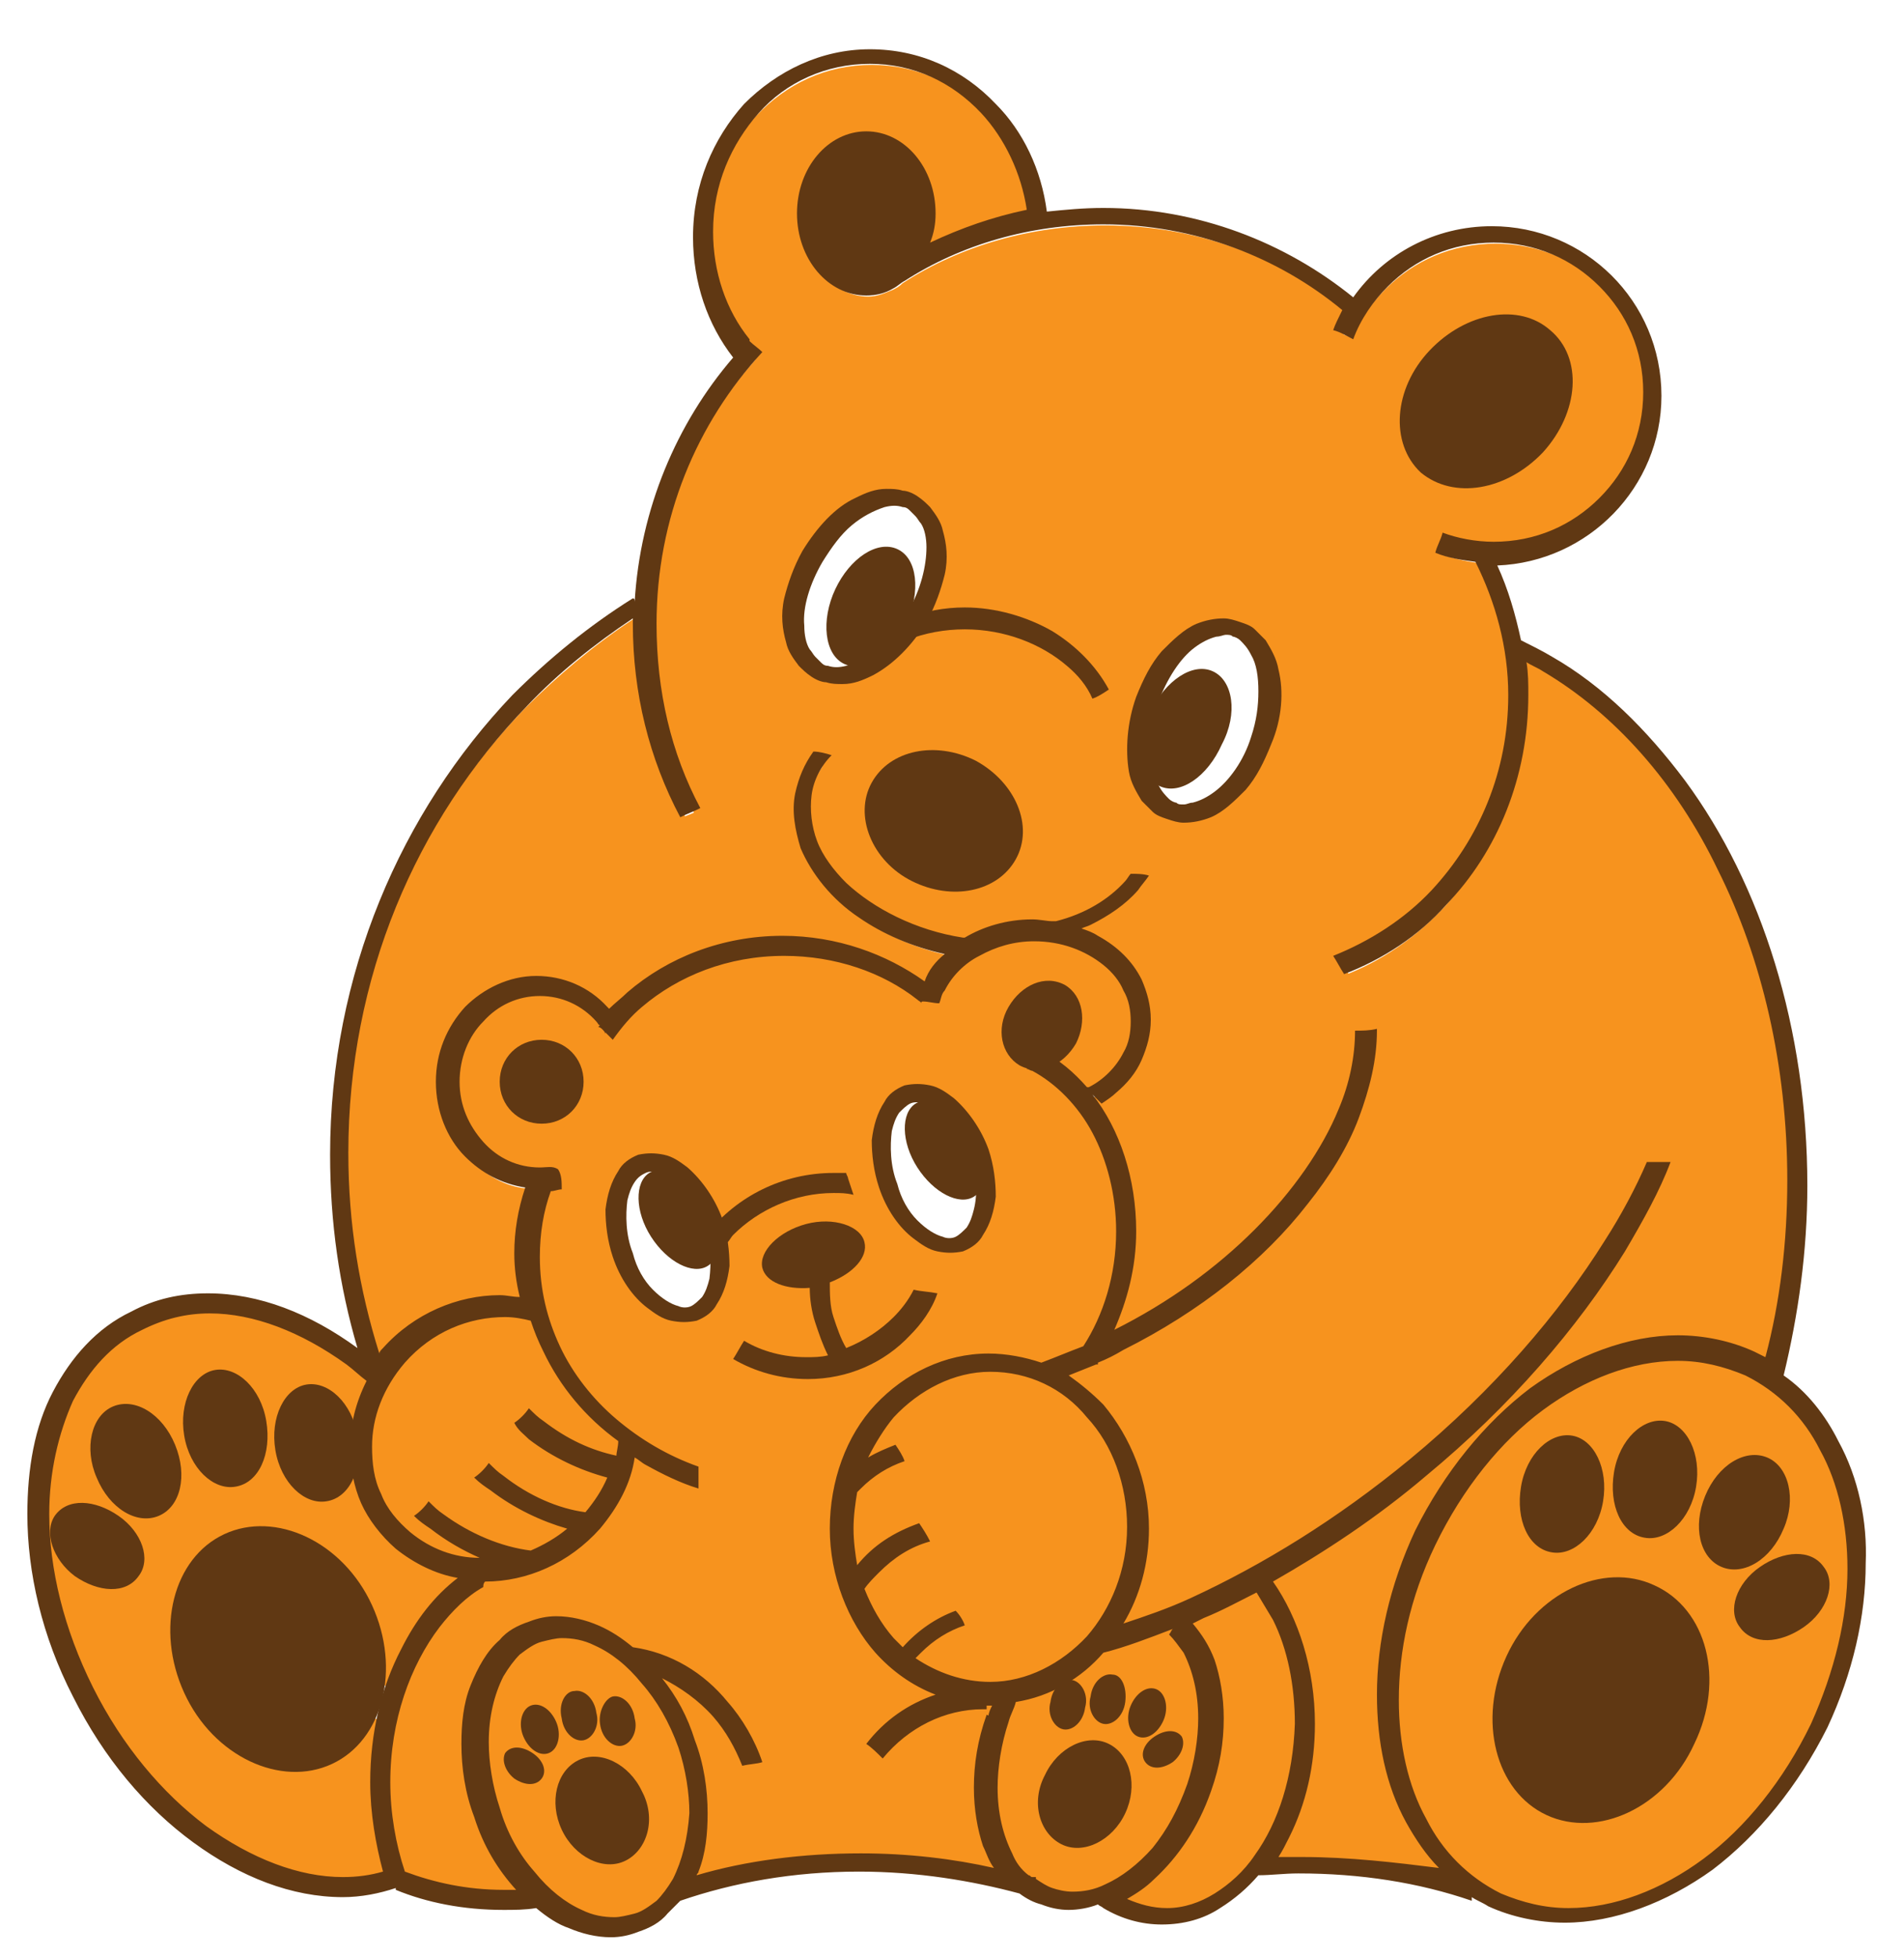
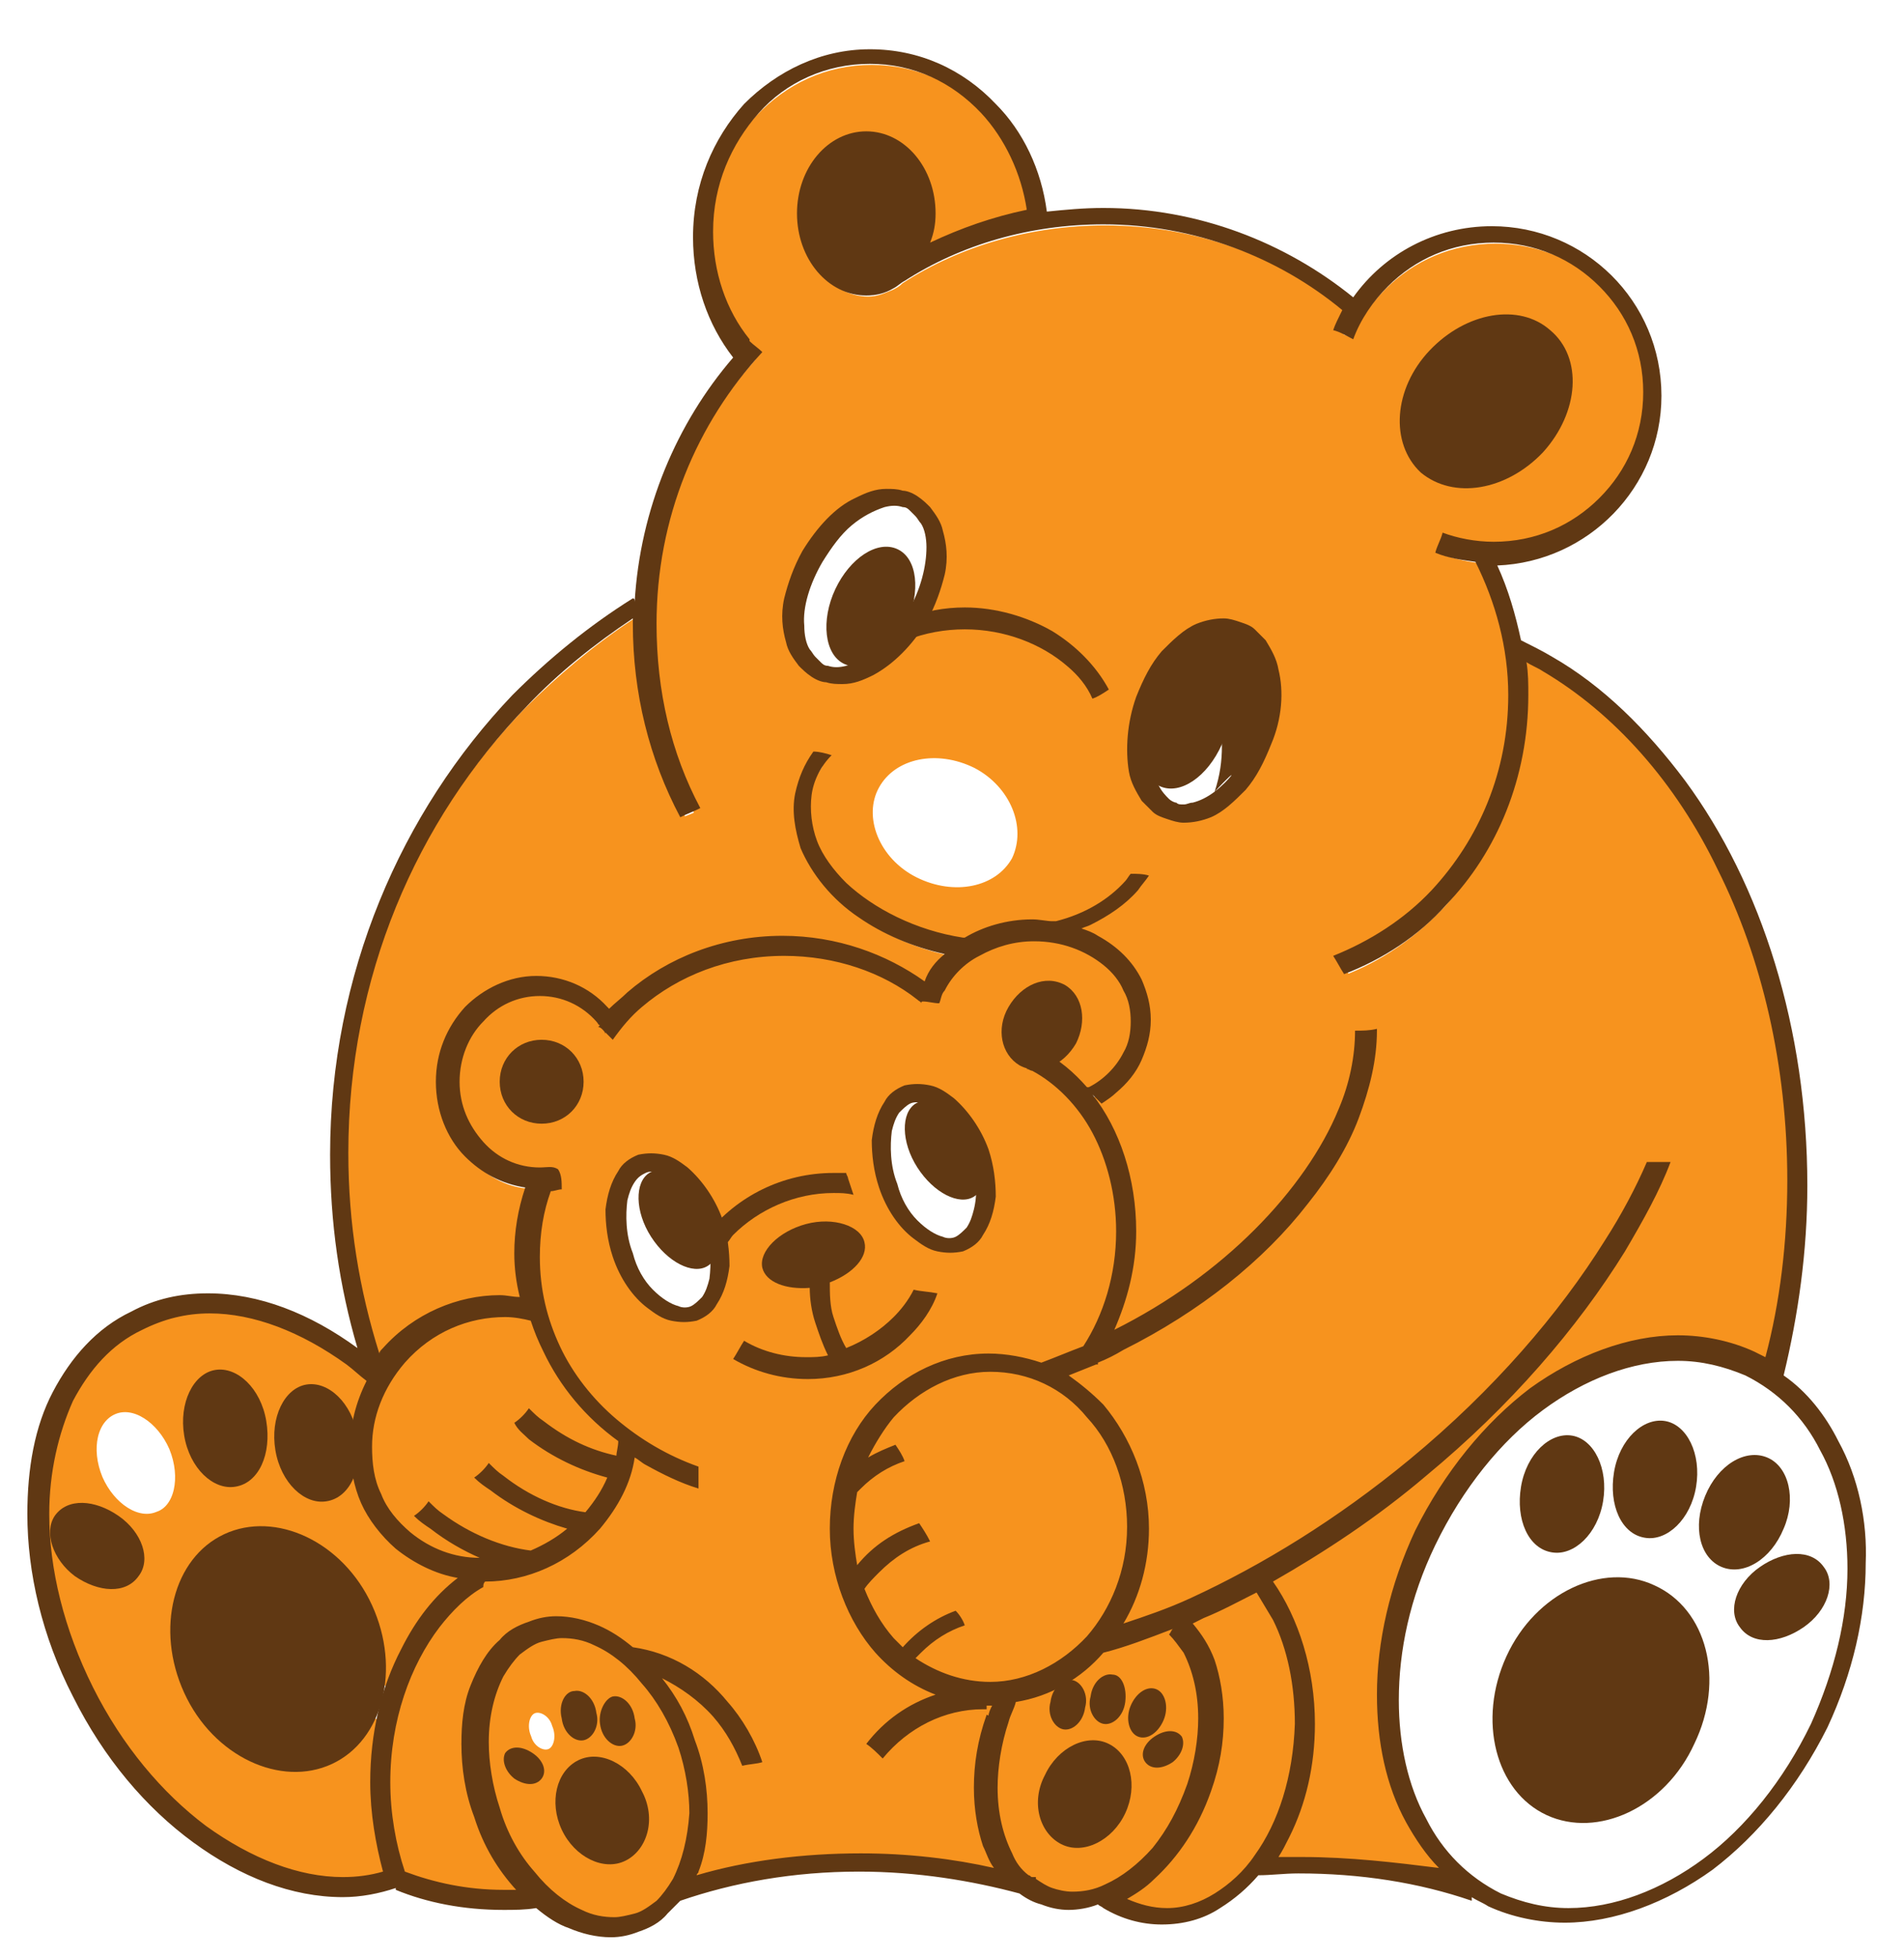
<svg xmlns="http://www.w3.org/2000/svg" version="1.1" id="レイヤー_1" x="0px" y="0px" viewBox="0 0 104.4 107.3" style="enable-background:new 0 0 104.4 107.3;" xml:space="preserve">
  <style type="text/css">
	.st0{fill:#F7931E;stroke:#F7931E;stroke-width:0.685;}
	.st1{fill:#603813;}
</style>
  <g>
    <g>
      <path class="st0" d="M59.7,89.9c1.4-1.5,2.2-3.7,2.2-6s-0.9-4.5-2.2-6c-1.4-1.5-3.3-2.5-5.3-2.5c-2.1,0-4,0.9-5.3,2.5    c-0.6,0.6-1.1,1.4-1.4,2.2c0.5-0.3,0.9-0.6,1.5-0.7c0.2,0.3,0.4,0.6,0.5,0.9c-0.9,0.3-1.7,0.8-2.4,1.5c-0.1,0.1-0.1,0.1-0.2,0.2    c-0.1,0.6-0.2,1.3-0.2,2s0.1,1.3,0.2,2c0.9-1,2-1.8,3.3-2.3c0.3,0.3,0.5,0.6,0.6,1c-1.1,0.4-2,1-2.8,1.7c-0.3,0.3-0.5,0.6-0.8,0.9    c0.4,1,0.9,1.9,1.6,2.7c0.2,0.2,0.3,0.3,0.5,0.5c0.8-0.9,1.8-1.6,2.9-2c0.2,0.3,0.4,0.6,0.5,0.9c-0.9,0.3-1.7,0.8-2.4,1.5    c-0.1,0.1-0.2,0.2-0.3,0.3c1.2,0.9,2.6,1.3,4.1,1.3C56.5,92.3,58.4,91.4,59.7,89.9z" />
      <path class="st0" d="M69.7,88.9c-0.3-0.6-0.6-1.1-0.9-1.5c-1,0.5-1.9,1-2.9,1.4c-0.2,0.1-0.4,0.2-0.6,0.3c0.5,0.6,0.9,1.3,1.2,2    c0.4,1,0.5,2.1,0.5,3.2c0,1.3-0.2,2.6-0.7,4c-0.7,2-1.8,3.6-3.1,4.8c-0.5,0.4-1,0.8-1.5,1.1c0.7,0.3,1.4,0.5,2.2,0.5    c0.9,0,1.8-0.3,2.6-0.8c0.8-0.5,1.6-1.2,2.2-2.1c1.3-1.8,2.1-4.4,2.1-7.2C70.9,92.5,70.5,90.5,69.7,88.9z" />
      <path class="st0" d="M63.2,101.4c0.8-0.9,1.5-2.1,1.9-3.5c0.4-1.2,0.6-2.5,0.6-3.6c0-1.4-0.3-2.6-0.8-3.6c-0.2-0.4-0.5-0.7-0.8-1    c0.1-0.1,0.1-0.2,0.2-0.3c-1.3,0.5-2.6,0.9-3.8,1.3c0,0,0,0,0,0c-0.5,0.6-1.1,1.1-1.8,1.5c0.5,0.1,0.9,0.8,0.7,1.5    c-0.1,0.8-0.7,1.3-1.2,1.2c-0.5-0.1-0.9-0.8-0.7-1.5c0-0.3,0.1-0.5,0.3-0.7c-0.7,0.3-1.4,0.6-2.1,0.7c-0.2,0.3-0.3,0.7-0.4,1.1    c-0.4,1.2-0.6,2.5-0.6,3.6c0,1.4,0.3,2.6,0.8,3.6c0.3,0.5,0.6,0.9,0.9,1.2c0.1,0,0.1,0.1,0.2,0.1c0.1,0,0.1,0,0.2,0c0,0,0,0,0,0.1    c0.3,0.2,0.6,0.4,0.9,0.5c0.4,0.1,0.8,0.2,1.1,0.2c0.6,0,1.2-0.1,1.8-0.4C61.5,103,62.5,102.3,63.2,101.4z M64.8,95.3    c0.3,0.4,0.1,1-0.5,1.4c-0.6,0.4-1.2,0.4-1.5,0c-0.3-0.4-0.1-1,0.5-1.4C63.8,94.9,64.5,94.9,64.8,95.3z M59.8,93    c0.1-0.8,0.7-1.3,1.2-1.2c0.5,0.1,0.9,0.8,0.7,1.5c-0.1,0.8-0.7,1.3-1.2,1.2C60,94.5,59.7,93.8,59.8,93z M61.7,99.4    c-0.7,1.5-2.3,2.3-3.5,1.7c-1.2-0.6-1.7-2.3-0.9-3.8c0.7-1.5,2.3-2.3,3.5-1.7C62,96.3,62.4,97.9,61.7,99.4z M62.4,95.3    c-0.5-0.2-0.7-1-0.4-1.7c0.3-0.7,0.9-1.1,1.5-0.9c0.5,0.2,0.7,1,0.4,1.7C63.5,95.1,62.9,95.5,62.4,95.3z" />
      <path class="st0" d="M53.5,98.1c0-1.3,0.2-2.7,0.7-4c0.1-0.2,0.1-0.4,0.2-0.6c0,0,0,0-0.1,0c0,0-0.1,0-0.2,0v0.2    c-0.1,0-0.2,0-0.2,0c-2.1,0-4.1,1-5.5,2.7c0,0,0,0,0,0c-0.3-0.3-0.5-0.5-0.9-0.8c0,0,0,0,0,0c1-1.2,2.4-2.2,3.8-2.7    c-1.3-0.5-2.4-1.3-3.3-2.3c-1.6-1.7-2.5-4.2-2.5-6.8c0-2.6,1-5,2.5-6.8c1.6-1.7,3.8-2.8,6.2-2.8c1,0,2,0.2,2.9,0.5    c0.8-0.3,1.5-0.5,2.3-0.9c1.1-1.7,1.8-3.9,1.8-6.3c0-2-0.5-3.9-1.3-5.4c-0.8-1.5-2-2.7-3.3-3.4c-0.1,0-0.2-0.1-0.3-0.1    c-0.2,0-0.4-0.1-0.6-0.2c-1-0.6-1.3-2-0.6-3.2c0.7-1.2,2-1.8,3.1-1.2c1,0.6,1.3,2,0.6,3.2c-0.2,0.4-0.5,0.7-0.8,1    c0.6,0.4,1.1,0.9,1.6,1.5c0,0,0,0,0.1,0c0.9-0.5,1.5-1.2,1.9-1.9c0.3-0.5,0.4-1.1,0.4-1.7c0-0.6-0.1-1.2-0.4-1.7    c-0.3-0.5-0.6-1-1.1-1.4c-0.9-0.8-2.3-1.3-3.8-1.3c-0.4,0-0.9,0-1.3,0.1v0c-0.1,0-0.1,0-0.2,0c-0.6,0.1-1.1,0.3-1.5,0.6    c-0.9,0.5-1.5,1.2-1.9,1.9c-0.1,0.2-0.2,0.4-0.3,0.7c-0.3,0-0.6-0.1-0.9-0.1c0,0,0,0.1-0.1,0.1c-0.1-0.1-0.1-0.1-0.2-0.2    c0,0,0,0,0,0c0,0,0,0,0,0c-1.9-1.5-4.5-2.4-7.3-2.4c-3.1,0-5.8,1.1-7.8,2.8c-0.6,0.6-1.2,1.2-1.6,1.8c-0.1-0.1-0.2-0.3-0.4-0.4    c0,0.1,0,0.1,0,0.2c-0.1-0.1-0.1-0.2-0.2-0.3c-0.1-0.1-0.1-0.1-0.2-0.1c0,0,0,0,0.1-0.1c-0.1-0.1-0.1-0.2-0.2-0.2    c-0.8-0.9-1.9-1.4-3.1-1.4s-2.3,0.5-3.1,1.4c-0.8,0.9-1.3,2-1.3,3.3c0,1.3,0.5,2.5,1.3,3.3c0.8,0.9,1.9,1.4,3.1,1.4    c0.4,0,0.7,0,1.1-0.1c0.1,0.3,0.2,0.7,0.2,1.1c0,0,0,0,0,0c-0.2,0-0.4,0.1-0.6,0.1c-0.4,1.1-0.6,2.4-0.6,3.6    c0,1.7,0.4,3.4,1.1,4.9c0.7,1.5,1.8,2.8,3.1,4c1.3,1.1,2.8,2,4.5,2.6v1.2c-1-0.4-2-0.8-2.9-1.3c-0.2-0.1-0.4-0.2-0.6-0.4    c-0.3,1.4-0.9,2.7-1.9,3.9c-1.7,1.9-4,2.9-6.3,2.9c0,0.1,0,0.2-0.1,0.3c-0.9,0.6-1.7,1.3-2.4,2.2c-1.7,2.2-2.7,5.2-2.7,8.5    c0,1.8,0.3,3.4,0.8,4.9c1.6,0.6,3.4,1,5.4,1c0.3,0,0.5,0,0.7,0c-1-1.1-1.8-2.5-2.3-4c-0.5-1.4-0.7-2.7-0.7-4    c0-1.2,0.2-2.3,0.5-3.2c0.4-1,0.9-1.8,1.6-2.5c0.5-0.4,1-0.8,1.6-1c0.5-0.2,1-0.3,1.5-0.3c0.8,0,1.5,0.2,2.3,0.5    c0.6,0.3,1.3,0.7,1.9,1.2c2,0.3,3.8,1.4,5.2,3c0.8,0.9,1.4,2.1,1.9,3.3c-0.4,0-0.8,0.1-1.1,0.2c-0.4-1-0.9-2-1.6-2.7    c-0.8-0.9-1.7-1.7-2.8-2.1c0.7,1,1.3,2.1,1.8,3.4c0.5,1.4,0.7,2.7,0.7,4c0,1.2-0.2,2.3-0.5,3.2c0,0.1-0.1,0.1-0.1,0.2    c2.7-0.8,5.8-1.2,9-1.2c2.6,0,5.1,0.3,7.4,0.8c-0.2-0.4-0.4-0.8-0.6-1.2C53.7,100.4,53.5,99.3,53.5,98.1z M29.8,61.7    c-1.3,0-2.3-1-2.3-2.3s1-2.3,2.3-2.3c1.3,0,2.3,1,2.3,2.3C32.1,60.6,31.1,61.7,29.8,61.7z M47.9,62.6c0-0.8,0.3-1.5,0.7-2.1    c0.3-0.4,0.7-0.7,1.1-0.9c0.5-0.2,1-0.2,1.4,0c0.5,0.1,0.9,0.4,1.3,0.7c0.8,0.6,1.5,1.6,1.9,2.8c0.3,0.9,0.4,1.8,0.4,2.6    c0,0.8-0.3,1.5-0.7,2.1c-0.3,0.4-0.7,0.7-1.1,0.9c-0.5,0.2-1,0.2-1.4,0c-0.5-0.1-0.9-0.4-1.3-0.7c-0.8-0.6-1.5-1.6-1.9-2.8    C48,64.3,47.8,63.4,47.9,62.6z M40.1,69.5c0,0.8-0.3,1.5-0.7,2.1c-0.3,0.4-0.7,0.7-1.1,0.9c-0.5,0.2-1,0.2-1.4,0    c-0.5-0.1-0.9-0.4-1.3-0.7c-0.8-0.6-1.5-1.6-1.9-2.8c-0.3-0.9-0.4-1.8-0.4-2.6c0-0.8,0.3-1.5,0.7-2.1c0.3-0.4,0.7-0.7,1.1-0.9    c0.5-0.2,1-0.2,1.4,0c0.5,0.1,0.9,0.4,1.3,0.7c0.8,0.6,1.5,1.6,1.9,2.8c0,0,0,0,0,0c1.6-1.5,3.7-2.5,6.1-2.5c0.2,0,0.5,0,0.7,0    c0,0.1,0.1,0.2,0.1,0.3c0.1,0.3,0.2,0.6,0.3,0.9c-0.4,0-0.7-0.1-1.1-0.1c-2.1,0-4.1,0.9-5.5,2.3c-0.1,0.1-0.2,0.2-0.3,0.3    C40.1,68.6,40.1,69.1,40.1,69.5z M40.2,74.4c0.2-0.3,0.4-0.6,0.6-1c1,0.6,2.2,0.9,3.4,0.9c0.4,0,0.8,0,1.2-0.1    c-0.3-0.6-0.5-1.2-0.7-1.8c-0.2-0.6-0.2-1.2-0.3-1.9c-1.3,0.1-2.4-0.3-2.6-1.1c-0.2-0.9,0.8-2,2.4-2.4s3,0.1,3.2,1    c0.2,0.8-0.6,1.8-1.9,2.2c0,0.6,0.1,1.3,0.2,1.9c0.2,0.6,0.4,1.2,0.7,1.7c1-0.4,1.8-0.9,2.6-1.7c0.4-0.5,0.8-1,1.1-1.5    c0.4,0,0.8,0.1,1.2,0.1c-0.4,0.8-0.9,1.6-1.5,2.3c-1.4,1.5-3.4,2.4-5.6,2.4C42.8,75.6,41.4,75.2,40.2,74.4z" />
      <path class="st0" d="M20.7,94.3c-0.5,1.1-1.3,2-2.4,2.5c-2.8,1.3-6.5-0.4-8.1-3.9c-1.6-3.5-0.6-7.4,2.2-8.7    c2.8-1.3,6.5,0.4,8.1,3.9c0.7,1.4,0.9,3,0.7,4.3c0.2-0.7,0.5-1.3,0.8-2c0.8-1.6,1.9-2.9,3.1-3.9c-1.2-0.2-2.4-0.7-3.4-1.6    c-0.9-0.7-1.5-1.6-1.9-2.5c-0.2-0.4-0.3-0.8-0.4-1.2c-0.3,0.6-0.8,1-1.4,1.1c-1.3,0.2-2.5-1-2.8-2.8c-0.3-1.8,0.5-3.4,1.7-3.6    c1-0.2,1.9,0.5,2.5,1.7c0.2-0.6,0.4-1.3,0.7-1.9c-0.4-0.3-0.7-0.6-1.1-0.9c-2.4-1.8-5-2.8-7.5-2.8c-1.3,0-2.5,0.3-3.7,0.9    c-1.7,0.8-2.9,2.2-3.8,3.9s-1.3,3.9-1.3,6.2c0,3,0.8,6.3,2.4,9.5c1.6,3.2,3.8,5.8,6.2,7.6s5,2.8,7.5,2.8c0.8,0,1.5-0.1,2.3-0.3    c-0.5-1.5-0.7-3.2-0.7-4.9C20.4,96.6,20.5,95.4,20.7,94.3z M11.9,75.2c1.3-0.2,2.5,1,2.8,2.8c0.3,1.8-0.5,3.4-1.7,3.6    s-2.5-1-2.8-2.8C9.8,77,10.6,75.4,11.9,75.2z M7.7,86.6c-0.7,0.9-2.2,0.9-3.5,0c-1.3-0.9-1.8-2.4-1.1-3.3c0.7-0.9,2.2-0.9,3.5,0    C7.9,84.2,8.4,85.7,7.7,86.6z M8.7,83.2c-1.2,0.5-2.7-0.5-3.4-2.1c-0.7-1.7-0.3-3.4,0.9-3.9c1.2-0.5,2.7,0.5,3.4,2.1    C10.3,81,9.9,82.8,8.7,83.2z" />
      <path class="st0" d="M35.2,92.4c-0.8-0.9-1.7-1.7-2.6-2.1c-0.6-0.3-1.2-0.4-1.8-0.4c-0.4,0-0.8,0.1-1.1,0.2    c-0.5,0.2-0.9,0.4-1.2,0.7c-0.4,0.3-0.7,0.7-0.9,1.2c-0.5,1-0.8,2.2-0.8,3.6c0,1.1,0.2,2.4,0.6,3.6c0.5,1.4,1.1,2.5,1.9,3.5    c0.8,0.9,1.7,1.7,2.6,2.1c0.6,0.3,1.2,0.4,1.8,0.4c0.4,0,0.8-0.1,1.1-0.2c0.5-0.2,0.9-0.4,1.2-0.7c0.4-0.3,0.7-0.7,0.9-1.2    c0.5-1,0.8-2.2,0.8-3.6c0-1.1-0.2-2.4-0.6-3.6C36.6,94.5,36,93.3,35.2,92.4z M33.8,93c0.5-0.1,1.1,0.4,1.2,1.2    c0.1,0.8-0.2,1.5-0.7,1.5c-0.5,0.1-1.1-0.4-1.2-1.2C32.9,93.8,33.2,93.1,33.8,93z M31.6,92.7c0.5-0.1,1.1,0.4,1.2,1.2    c0.1,0.8-0.2,1.5-0.7,1.5c-0.5,0.1-1.1-0.4-1.2-1.2C30.7,93.5,31,92.8,31.6,92.7z M29.8,97.6c-0.3,0.4-1,0.4-1.5,0    c-0.6-0.4-0.8-1-0.5-1.4c0.3-0.4,1-0.4,1.5,0C29.9,96.6,30.1,97.2,29.8,97.6z M30.2,96.2c-0.5,0.2-1.2-0.2-1.4-0.9    c-0.3-0.7-0.1-1.5,0.4-1.7c0.5-0.2,1.2,0.2,1.4,0.9C30.9,95.2,30.7,96,30.2,96.2z M34.4,102c-1.2,0.6-2.8-0.2-3.5-1.7    c-0.7-1.5-0.3-3.2,0.9-3.8c1.2-0.6,2.8,0.2,3.5,1.7C36,99.8,35.6,101.4,34.4,102z" />
      <path class="st0" d="M29,77.4c0.2,0.2,0.5,0.4,0.8,0.7c1.2,1,2.6,1.6,4,1.9c0.1-0.3,0.1-0.6,0.1-0.8c-1.7-1.3-3.2-3-4.1-4.9    c-0.3-0.6-0.5-1.1-0.7-1.7c-0.5-0.1-0.9-0.2-1.4-0.2c-2,0-4,0.9-5.5,2.5c-1.2,1.4-1.8,3-1.8,4.6c0,0.9,0.2,1.8,0.5,2.6    c0.4,0.8,0.9,1.5,1.6,2.1c1.1,0.9,2.4,1.4,3.8,1.4c-0.9-0.4-1.8-0.9-2.7-1.6c-0.3-0.2-0.6-0.5-0.9-0.7c0.3-0.2,0.6-0.5,0.8-0.8    c0.2,0.2,0.5,0.5,0.8,0.7c1.5,1.1,3.1,1.8,4.8,2c0.7-0.3,1.4-0.7,2-1.2c-1.4-0.4-2.9-1.1-4.2-2.1c-0.3-0.2-0.6-0.5-0.9-0.7    c0.3-0.2,0.6-0.5,0.8-0.8c0.2,0.2,0.5,0.5,0.8,0.7c1.4,1.1,3,1.7,4.5,2c0.5-0.6,0.9-1.2,1.2-1.9c-1.5-0.4-2.9-1.1-4.3-2.1    c-0.3-0.2-0.6-0.5-0.9-0.7C28.5,78,28.8,77.7,29,77.4z" />
      <path class="st0" d="M75.6,93.3c0-2.9,0.7-6,2.1-9c1.6-3.3,3.8-6,6.3-7.8c2.5-1.9,5.3-2.9,8.1-2.9c1.4,0,2.9,0.3,4.2,0.9    c0.2,0.1,0.4,0.2,0.6,0.3c0.7-3.1,1.2-6.3,1.2-9.7c0-6.3-1.4-12.2-3.8-17c-2.4-4.8-5.7-8.7-9.6-10.9c-0.3-0.2-0.6-0.3-0.9-0.5    c0.1,0.6,0.1,1.2,0.1,1.8c0,4.5-1.7,8.5-4.5,11.5c-1.6,1.7-3.5,3-5.6,3.8c-0.2-0.3-0.4-0.7-0.6-1c2.1-0.7,3.9-2,5.4-3.6    c2.6-2.7,4.2-6.5,4.2-10.7c0-2.7-0.7-5.2-1.8-7.3c-0.8-0.1-1.5-0.3-2.2-0.5c0.1-0.4,0.2-0.7,0.4-1.1c0.9,0.3,1.8,0.5,2.8,0.5    c2.3,0,4.3-0.9,5.8-2.4c1.5-1.5,2.4-3.5,2.4-5.8s-0.9-4.3-2.4-5.8c-1.5-1.5-3.5-2.4-5.8-2.4s-4.3,0.9-5.8,2.4    c-0.8,0.8-1.5,1.8-1.9,2.9c-0.3-0.2-0.7-0.3-1.1-0.5c0.2-0.4,0.3-0.8,0.5-1.1c-3.5-2.9-8-4.7-13.1-4.7c-4,0-7.8,1.1-10.9,3.1    c-0.2,0.2-0.4,0.3-0.6,0.4c0,0,0,0,0,0l0,0c-0.5,0.2-0.9,0.4-1.5,0.4c-2.1,0-3.8-2-3.8-4.5s1.7-4.5,3.8-4.5c2.1,0,3.8,2,3.8,4.5    c0,0.6-0.1,1.1-0.3,1.6c1.6-0.8,3.4-1.4,5.3-1.8c-0.3-2.1-1.1-3.9-2.5-5.3c-1.6-1.7-3.7-2.7-6.1-2.7c-2.4,0-4.5,1-6.1,2.7    c-1.6,1.7-2.5,4-2.5,6.5c0,2.3,0.8,4.3,2,5.9c0,0,0,0.1,0,0.1c0.2,0.2,0.5,0.4,0.7,0.6c-3.6,3.9-5.8,9.1-5.8,14.9    c0,3.6,0.9,7.1,2.4,10.1c-0.3,0.2-0.7,0.3-1.1,0.5c-1.6-3.2-2.6-6.7-2.6-10.6c0-0.1,0-0.2,0-0.3c-2.1,1.4-4,3-5.8,4.8    c-6.1,6.3-9.8,14.9-9.8,24.5c0,3.8,0.6,7.5,1.7,11c0.1-0.1,0.1-0.2,0.2-0.3c1.7-1.9,4.1-2.9,6.4-2.9c0.4,0,0.7,0,1.1,0.1    c-0.2-0.8-0.3-1.6-0.3-2.4c0-1.3,0.2-2.5,0.6-3.6c-1.3-0.1-2.5-0.8-3.3-1.7c-1-1.1-1.6-2.5-1.6-4.1c0-1.6,0.6-3.1,1.6-4.1    c1-1.1,2.4-1.7,3.9-1.7c1.5,0,2.9,0.7,3.9,1.7c0,0,0.1,0.1,0.1,0.1c0.3-0.3,0.6-0.6,1-0.9c2.2-1.9,5.2-3.1,8.5-3.1    c2.9,0,5.7,0.9,7.8,2.5c0.3-0.6,0.7-1.1,1.1-1.5c-1.8-0.4-3.4-1.1-4.7-2c-1.5-1-2.6-2.3-3.2-3.8c-0.4-1-0.5-2-0.3-3    c0.1-0.8,0.5-1.6,1-2.3c0.3,0.1,0.7,0.1,1,0.2c-0.6,0.7-0.9,1.4-1.1,2.2c-0.1,0.8,0,1.7,0.3,2.5c0.3,0.8,0.9,1.6,1.6,2.3    c1.5,1.4,3.7,2.6,6.4,3c0,0,0.1,0,0.1,0c1.1-0.6,2.3-1,3.7-1c0.4,0,0.7,0,1.1,0.1v0c0.1,0,0.1,0,0.2-0.1c1.6-0.4,3-1.2,3.8-2.2    c0.1-0.1,0.2-0.3,0.3-0.4c0.3,0,0.7,0.1,1,0.1c-0.2,0.3-0.4,0.6-0.6,0.8c-0.7,0.8-1.6,1.4-2.6,1.9c-0.2,0.1-0.3,0.1-0.5,0.2    c0.3,0.1,0.6,0.3,0.9,0.4c1,0.6,1.9,1.4,2.4,2.4c0.3,0.7,0.5,1.4,0.5,2.2c0,0.8-0.2,1.5-0.5,2.2c-0.3,0.7-0.8,1.3-1.4,1.8    c-0.3,0.2-0.5,0.4-0.8,0.6c-0.1-0.2-0.3-0.4-0.5-0.5c1.5,2,2.4,4.6,2.4,7.5c0,2-0.4,3.8-1.2,5.4c3-1.5,5.6-3.4,7.7-5.5    c2.1-2.1,3.7-4.4,4.6-6.6c0.6-1.5,0.9-3,0.9-4.3c0,0,0,0,0,0c0.4,0,0.8-0.1,1.2-0.1c0,0,0,0.1,0,0.1c0,1.6-0.3,3.2-1,4.8    c-0.6,1.6-1.6,3.2-2.8,4.7c-2.4,3.1-5.9,5.9-10.1,8c-0.5,0.2-0.9,0.5-1.4,0.7c0,0,0,0.1-0.1,0.1c0,0,0,0-0.1,0    c-0.5,0.2-1,0.4-1.5,0.6c0.7,0.4,1.3,1,1.9,1.6c1.6,1.7,2.5,4.2,2.5,6.8c0,1.9-0.5,3.7-1.4,5.2c1.2-0.4,2.4-0.8,3.7-1.4    c3.9-1.7,8.1-4.3,12-7.6c4.5-3.8,8.2-7.9,10.7-12c0.9-1.5,1.7-2.9,2.3-4.3c0.4,0,0.8,0,1.3,0c-0.6,1.6-1.5,3.3-2.5,4.9    C86.6,73,82.9,77.2,78.2,81c-2.8,2.3-5.6,4.2-8.4,5.8c1.4,2,2.3,4.8,2.3,7.8c0,2.3-0.5,4.4-1.4,6.2c-0.2,0.4-0.4,0.8-0.6,1.1    c0.4,0,0.9,0,1.3,0c2.6,0,5.1,0.3,7.5,0.9c-0.7-0.7-1.3-1.6-1.8-2.5C76.1,98.2,75.6,95.8,75.6,93.3z M78.5,19.2    c2-2.1,4.9-2.6,6.6-1.1c1.7,1.6,1.5,4.6-0.5,6.7s-4.9,2.6-6.7,1.1C76.4,24.3,76.6,21.3,78.5,19.2z M55.8,47.2    c-1,1.8-3.5,2.3-5.7,1.2c-2.2-1.1-3.2-3.6-2.2-5.4c1-1.8,3.5-2.3,5.7-1.2C55.7,42.9,56.7,45.3,55.8,47.2z M60,38.4    c-0.4-0.6-0.9-1.2-1.4-1.8c-1.4-1.3-3.4-2-5.6-2c-1,0-1.9,0.2-2.7,0.4c-0.7,0.9-1.5,1.6-2.3,2.1c-0.5,0.3-1.1,0.5-1.7,0.5    c-0.3,0-0.6,0-0.9-0.1c-0.3-0.1-0.6-0.2-0.8-0.3c-0.3-0.2-0.5-0.3-0.7-0.6c-0.3-0.4-0.6-0.8-0.7-1.3c-0.2-0.7-0.2-1.6-0.1-2.4    c0.2-0.9,0.5-1.8,1-2.6c0.8-1.3,1.8-2.3,2.9-2.9c0.5-0.3,1.1-0.5,1.7-0.5c0.3,0,0.6,0,0.9,0.1c0.3,0.1,0.6,0.2,0.8,0.3    c0.3,0.2,0.5,0.3,0.7,0.6c0.3,0.4,0.6,0.8,0.7,1.3c0.2,0.7,0.2,1.6,0.1,2.4c-0.1,0.7-0.4,1.4-0.7,2.1c0.6-0.1,1.2-0.2,1.9-0.2    c1.8,0,3.4,0.5,4.8,1.3c1.3,0.8,2.4,1.9,3.1,3.2C60.6,38.1,60.3,38.2,60,38.4z M69.9,40.9c-0.3,0.9-0.8,1.8-1.4,2.5    c-0.6,0.7-1.2,1.2-1.9,1.5c-0.5,0.2-1,0.3-1.5,0.3c-0.3,0-0.6-0.1-0.9-0.2c-0.3-0.1-0.6-0.3-0.8-0.4c-0.2-0.2-0.4-0.4-0.6-0.6    c-0.3-0.5-0.6-1-0.7-1.6c-0.3-1.2-0.2-2.6,0.4-4.1c0.3-0.9,0.8-1.8,1.4-2.5c0.6-0.7,1.2-1.2,1.9-1.5c0.5-0.2,1-0.3,1.5-0.3    c0.3,0,0.6,0.1,0.9,0.2c0.3,0.1,0.6,0.3,0.8,0.4c0.2,0.2,0.4,0.4,0.6,0.6c0.3,0.5,0.6,1,0.7,1.6C70.5,38,70.4,39.4,69.9,40.9z" />
-       <path class="st0" d="M95.7,75.5c-1.2-0.6-2.4-0.8-3.7-0.8c-2.4,0-5,0.9-7.4,2.7c-2.3,1.7-4.5,4.3-5.9,7.4c-1.3,2.8-2,5.8-2,8.5    c0,2.4,0.5,4.6,1.5,6.5c1,1.8,2.3,3.3,4.1,4.1c1.2,0.6,2.4,0.8,3.7,0.8c2.4,0,5-0.9,7.4-2.7c2.3-1.7,4.5-4.3,5.9-7.4    c1.3-2.8,2-5.8,2-8.5c0-2.4-0.5-4.6-1.5-6.5C98.9,77.8,97.5,76.3,95.7,75.5z M88.5,80.8c0.3-1.8,1.6-3,2.8-2.8    c1.3,0.2,2,1.8,1.7,3.6c-0.3,1.8-1.6,3-2.8,2.8C88.9,84.2,88.2,82.5,88.5,80.8z M83.4,81.6c0.3-1.8,1.6-3,2.8-2.8    c1.3,0.2,2,1.8,1.7,3.6c-0.3,1.8-1.6,3-2.8,2.8C83.9,84.9,83.1,83.3,83.4,81.6z M93,95.7c-1.6,3.5-5.3,5.2-8.1,3.9    c-2.8-1.3-3.8-5.2-2.2-8.7c1.6-3.5,5.3-5.2,8.1-3.9C93.6,88.3,94.6,92.2,93,95.7z M94.5,86c-1.2-0.5-1.6-2.2-0.9-3.9    c0.7-1.7,2.2-2.6,3.4-2.1c1.2,0.5,1.6,2.2,0.9,3.9C97.2,85.6,95.7,86.5,94.5,86z M100.1,86c0.7,0.9,0.2,2.4-1.1,3.3s-2.8,1-3.5,0    c-0.7-0.9-0.2-2.4,1.1-3.3C97.8,85.1,99.4,85.1,100.1,86z" />
    </g>
    <g>
      <g>
-         <path class="st1" d="M70.1,36.7c-0.1-0.6-0.4-1.1-0.7-1.6c-0.2-0.2-0.4-0.4-0.6-0.6c-0.2-0.2-0.5-0.3-0.8-0.4     c-0.3-0.1-0.6-0.2-0.9-0.2c-0.5,0-1,0.1-1.5,0.3c-0.7,0.3-1.3,0.9-1.9,1.5c-0.6,0.7-1,1.5-1.4,2.5c-0.5,1.4-0.6,2.9-0.4,4.1     c0.1,0.6,0.4,1.1,0.7,1.6c0.2,0.2,0.4,0.4,0.6,0.6c0.2,0.2,0.5,0.3,0.8,0.4c0.3,0.1,0.6,0.2,0.9,0.2c0.5,0,1-0.1,1.5-0.3     c0.7-0.3,1.3-0.9,1.9-1.5c0.6-0.7,1-1.5,1.4-2.5C70.3,39.4,70.4,37.9,70.1,36.7z M66.6,43.4c-0.4,0.3-0.8,0.5-1.2,0.6     c-0.2,0-0.3,0.1-0.5,0.1c-0.2,0-0.3,0-0.4-0.1c-0.1,0-0.3-0.1-0.4-0.2c-0.2-0.2-0.4-0.4-0.6-0.8c-0.3-0.5-0.4-1.2-0.4-2     c0-0.8,0.1-1.6,0.4-2.5c0.5-1.3,1.2-2.4,2-3c0.4-0.3,0.8-0.5,1.2-0.6c0.2,0,0.4-0.1,0.5-0.1c0.2,0,0.3,0,0.4,0.1     c0.1,0,0.3,0.1,0.4,0.2c0.2,0.2,0.4,0.4,0.6,0.8c0.3,0.5,0.4,1.2,0.4,2c0,0.8-0.1,1.6-0.4,2.5C68.2,41.7,67.4,42.8,66.6,43.4z" />
+         <path class="st1" d="M70.1,36.7c-0.1-0.6-0.4-1.1-0.7-1.6c-0.2-0.2-0.4-0.4-0.6-0.6c-0.2-0.2-0.5-0.3-0.8-0.4     c-0.3-0.1-0.6-0.2-0.9-0.2c-0.5,0-1,0.1-1.5,0.3c-0.7,0.3-1.3,0.9-1.9,1.5c-0.6,0.7-1,1.5-1.4,2.5c-0.5,1.4-0.6,2.9-0.4,4.1     c0.1,0.6,0.4,1.1,0.7,1.6c0.2,0.2,0.4,0.4,0.6,0.6c0.2,0.2,0.5,0.3,0.8,0.4c0.3,0.1,0.6,0.2,0.9,0.2c0.5,0,1-0.1,1.5-0.3     c0.7-0.3,1.3-0.9,1.9-1.5c0.6-0.7,1-1.5,1.4-2.5C70.3,39.4,70.4,37.9,70.1,36.7z M66.6,43.4c-0.4,0.3-0.8,0.5-1.2,0.6     c-0.2,0-0.3,0.1-0.5,0.1c-0.2,0-0.3,0-0.4-0.1c-0.1,0-0.3-0.1-0.4-0.2c-0.2-0.2-0.4-0.4-0.6-0.8c-0.3-0.5-0.4-1.2-0.4-2     c0-0.8,0.1-1.6,0.4-2.5c0.4-0.3,0.8-0.5,1.2-0.6c0.2,0,0.4-0.1,0.5-0.1c0.2,0,0.3,0,0.4,0.1     c0.1,0,0.3,0.1,0.4,0.2c0.2,0.2,0.4,0.4,0.6,0.8c0.3,0.5,0.4,1.2,0.4,2c0,0.8-0.1,1.6-0.4,2.5C68.2,41.7,67.4,42.8,66.6,43.4z" />
        <path class="st1" d="M66.5,36.8c-1.1-0.5-2.6,0.5-3.4,2.2c-0.8,1.7-0.6,3.6,0.5,4.1c1.1,0.5,2.6-0.5,3.4-2.3     C67.9,39.1,67.6,37.3,66.5,36.8z" />
      </g>
      <g>
        <path class="st1" d="M44,30.2c-0.5,0.9-0.8,1.8-1,2.6c-0.2,0.9-0.1,1.7,0.1,2.4c0.1,0.5,0.4,0.9,0.7,1.3c0.2,0.2,0.4,0.4,0.7,0.6     s0.6,0.3,0.8,0.3c0.3,0.1,0.6,0.1,0.9,0.1c0.6,0,1.1-0.2,1.7-0.5c1.1-0.6,2.1-1.6,2.9-2.9c0.5-0.9,0.8-1.8,1-2.6     c0.2-0.9,0.1-1.7-0.1-2.4c-0.1-0.5-0.4-0.9-0.7-1.3c-0.2-0.2-0.4-0.4-0.7-0.6c-0.3-0.2-0.6-0.3-0.8-0.3c-0.3-0.1-0.6-0.1-0.9-0.1     c-0.6,0-1.1,0.2-1.7,0.5C45.8,27.8,44.8,28.9,44,30.2z M45.1,30.8c0.5-0.8,1-1.5,1.6-2c0.6-0.5,1.2-0.8,1.8-1     c0.4-0.1,0.7-0.1,1,0c0.2,0,0.3,0.1,0.4,0.2c0.1,0.1,0.2,0.2,0.3,0.3c0.1,0.1,0.2,0.3,0.3,0.4c0.2,0.3,0.3,0.8,0.3,1.3     c0,1-0.3,2.3-1,3.5c-0.5,0.8-1,1.5-1.6,2c-0.6,0.5-1.2,0.8-1.8,1c-0.4,0.1-0.7,0.1-1,0c-0.2,0-0.3-0.1-0.4-0.2     c-0.1-0.1-0.2-0.2-0.3-0.3c-0.1-0.1-0.2-0.3-0.3-0.4c-0.2-0.3-0.3-0.8-0.3-1.3C44,33.3,44.4,32,45.1,30.8z" />
        <path class="st1" d="M49.2,30.1c-1.1-0.5-2.6,0.5-3.4,2.2c-0.8,1.7-0.6,3.6,0.5,4.1s2.6-0.5,3.4-2.2     C50.5,32.4,50.3,30.6,49.2,30.1z" />
        <path class="st1" d="M49.7,34.1c0,0.3,0,0.7,0,1c1-0.4,2.1-0.6,3.2-0.6c2.2,0,4.2,0.8,5.6,2c0.6,0.5,1.1,1.1,1.4,1.8     c0.3-0.1,0.6-0.3,0.9-0.5c-0.7-1.3-1.8-2.4-3.1-3.2c-1.4-0.8-3.1-1.3-4.8-1.3c-1.1,0-2.2,0.2-3.2,0.6     C49.7,33.9,49.7,34,49.7,34.1z" />
      </g>
-       <path class="st1" d="M55.7,47.1c-1,1.8-3.5,2.3-5.7,1.2c-2.2-1.1-3.2-3.6-2.2-5.4c1-1.8,3.5-2.3,5.7-1.2    C55.7,42.9,56.7,45.3,55.7,47.1z" />
      <path class="st1" d="M55.3,50.8v0.9c0.1,0,0.2,0,0.3,0v-0.9C55.5,50.8,55.4,50.8,55.3,50.8z" />
      <path class="st1" d="M37.7,64c-0.4-0.3-0.8-0.6-1.3-0.7c-0.5-0.1-0.9-0.1-1.4,0c-0.5,0.2-0.9,0.5-1.1,0.9    c-0.4,0.6-0.6,1.3-0.7,2.1c0,0.8,0.1,1.7,0.4,2.6c0.4,1.2,1.1,2.2,1.9,2.8c0.4,0.3,0.8,0.6,1.3,0.7c0.5,0.1,0.9,0.1,1.4,0    c0.5-0.2,0.9-0.5,1.1-0.9c0.4-0.6,0.6-1.3,0.7-2.1c0-0.8-0.1-1.7-0.4-2.6C39.2,65.7,38.5,64.7,37.7,64z M38.9,70.1    c-0.1,0.4-0.2,0.7-0.4,1c-0.2,0.2-0.4,0.4-0.6,0.5c-0.2,0.1-0.5,0.1-0.7,0c-0.4-0.1-0.9-0.4-1.4-0.9c-0.5-0.5-0.9-1.2-1.1-2    c-0.4-1-0.4-2.1-0.3-2.9c0.1-0.4,0.2-0.7,0.4-1s0.4-0.4,0.6-0.5c0.2-0.1,0.5-0.1,0.7,0c0.4,0.1,0.9,0.4,1.4,0.9    c0.5,0.5,0.9,1.2,1.1,2C39,68.2,39,69.3,38.9,70.1z" />
      <path class="st1" d="M38.7,65.9c-0.9-1.4-2.3-2.1-3.1-1.6c-0.8,0.5-0.8,2.1,0.1,3.5s2.3,2.1,3.1,1.6    C39.6,68.9,39.6,67.4,38.7,65.9z" />
      <path class="st1" d="M52.3,60.2c-0.4-0.3-0.8-0.6-1.3-0.7c-0.5-0.1-0.9-0.1-1.4,0c-0.5,0.2-0.9,0.5-1.1,0.9    c-0.4,0.6-0.6,1.3-0.7,2.1c0,0.8,0.1,1.7,0.4,2.6c0.4,1.2,1.1,2.2,1.9,2.8c0.4,0.3,0.8,0.6,1.3,0.7c0.5,0.1,0.9,0.1,1.4,0    c0.5-0.2,0.9-0.5,1.1-0.9c0.4-0.6,0.6-1.3,0.7-2.1c0-0.8-0.1-1.7-0.4-2.6C53.8,61.9,53.1,60.9,52.3,60.2z M53.4,66.3    c-0.1,0.4-0.2,0.7-0.4,1c-0.2,0.2-0.4,0.4-0.6,0.5c-0.2,0.1-0.5,0.1-0.7,0c-0.4-0.1-0.9-0.4-1.4-0.9c-0.5-0.5-0.9-1.2-1.1-2    c-0.4-1-0.4-2.1-0.3-2.9c0.1-0.4,0.2-0.7,0.4-1c0.2-0.2,0.4-0.4,0.6-0.5c0.2-0.1,0.5-0.1,0.7,0c0.4,0.1,0.9,0.4,1.4,0.9    s0.9,1.2,1.1,2C53.6,64.4,53.6,65.5,53.4,66.3z" />
      <path class="st1" d="M53.3,62.1c-0.9-1.4-2.3-2.1-3.1-1.6c-0.8,0.5-0.8,2.1,0.1,3.5c0.9,1.4,2.3,2.1,3.1,1.6    C54.2,65.1,54.2,63.6,53.3,62.1z" />
      <path class="st1" d="M39.6,68c0.1,0,0.2,0.1,0.3,0.1c0.1-0.1,0.2-0.3,0.3-0.4c1.4-1.4,3.4-2.3,5.5-2.3c0.4,0,0.7,0,1.1,0.1    c-0.1-0.3-0.2-0.6-0.3-0.9c0-0.1-0.1-0.2-0.1-0.3c-0.2,0-0.5,0-0.7,0c-2.8,0-5.3,1.3-6.9,3.3C39.1,67.8,39.3,67.9,39.6,68z" />
      <path class="st1" d="M50.1,70.7c-0.3,0.6-0.7,1.1-1.1,1.5c-0.7,0.7-1.6,1.3-2.6,1.7c-0.3-0.5-0.5-1.1-0.7-1.7    c-0.2-0.6-0.2-1.3-0.2-1.9c1.3-0.5,2.1-1.4,1.9-2.2c-0.2-0.9-1.7-1.4-3.2-1c-1.5,0.4-2.6,1.5-2.4,2.4c0.2,0.8,1.3,1.2,2.6,1.1    c0,0.6,0.1,1.3,0.3,1.9c0.2,0.6,0.4,1.2,0.7,1.8c-0.4,0.1-0.8,0.1-1.2,0.1c-1.2,0-2.4-0.3-3.4-0.9c-0.2,0.3-0.4,0.7-0.6,1    c1.2,0.7,2.6,1.1,4.1,1.1c2.2,0,4.2-0.9,5.6-2.4c0.6-0.6,1.2-1.4,1.5-2.3C50.9,70.8,50.5,70.8,50.1,70.7z" />
      <g>
        <path class="st1" d="M92.9,95.6c-1.6,3.5-5.3,5.2-8.1,3.9c-2.8-1.3-3.8-5.2-2.2-8.7s5.3-5.2,8.1-3.9     C93.6,88.2,94.6,92.1,92.9,95.6z" />
        <path class="st1" d="M87.9,82.3c-0.3,1.8-1.6,3-2.8,2.8c-1.3-0.2-2-1.8-1.7-3.6c0.3-1.8,1.6-3,2.8-2.8     C87.4,78.9,88.2,80.5,87.9,82.3z" />
        <path class="st1" d="M93,81.5c-0.3,1.8-1.6,3-2.8,2.8c-1.3-0.2-2-1.8-1.7-3.6c0.3-1.8,1.6-3,2.8-2.8C92.5,78.1,93.3,79.7,93,81.5     z" />
        <path class="st1" d="M97.8,83.8c-0.7,1.7-2.2,2.6-3.4,2.1s-1.6-2.2-0.9-3.9c0.7-1.7,2.2-2.6,3.4-2.1     C98.1,80.4,98.5,82.2,97.8,83.8z" />
        <path class="st1" d="M98.9,89.2c-1.3,0.9-2.8,1-3.5,0c-0.7-0.9-0.2-2.4,1.1-3.3s2.8-1,3.5,0C100.7,86.8,100.2,88.3,98.9,89.2z" />
      </g>
      <g>
        <path class="st1" d="M10.1,92.8c1.6,3.5,5.3,5.2,8.1,3.9c2.8-1.3,3.8-5.2,2.2-8.7c-1.6-3.5-5.3-5.2-8.1-3.9     C9.5,85.4,8.5,89.3,10.1,92.8z" />
        <path class="st1" d="M15.1,79.5c0.3,1.8,1.6,3,2.8,2.8c1.3-0.2,2-1.8,1.7-3.6c-0.3-1.8-1.6-3-2.8-2.8     C15.6,76.1,14.8,77.7,15.1,79.5z" />
        <path class="st1" d="M10.1,78.7c0.3,1.8,1.6,3,2.8,2.8c1.3-0.2,2-1.8,1.7-3.6c-0.3-1.8-1.6-3-2.8-2.8     C10.6,75.3,9.8,76.9,10.1,78.7z" />
-         <path class="st1" d="M5.3,81c0.7,1.7,2.2,2.6,3.4,2.1s1.6-2.2,0.9-3.9c-0.7-1.7-2.2-2.6-3.4-2.1C5,77.6,4.6,79.4,5.3,81z" />
        <path class="st1" d="M4.1,86.4c1.3,0.9,2.8,1,3.5,0c0.7-0.9,0.2-2.4-1.1-3.3c-1.3-0.9-2.8-1-3.5,0C2.4,84,2.9,85.5,4.1,86.4z" />
      </g>
      <g>
        <path class="st1" d="M61.7,99.4c-0.7,1.5-2.3,2.3-3.5,1.7c-1.2-0.6-1.7-2.3-0.9-3.8c0.7-1.5,2.3-2.3,3.5-1.7     C62,96.2,62.4,97.9,61.7,99.4z" />
        <path class="st1" d="M59.5,93.6c-0.1,0.8-0.7,1.3-1.2,1.2c-0.5-0.1-0.9-0.8-0.7-1.5c0.1-0.8,0.7-1.3,1.2-1.2     C59.3,92.2,59.7,92.9,59.5,93.6z" />
        <path class="st1" d="M61.7,93.3c-0.1,0.8-0.7,1.3-1.2,1.2c-0.5-0.1-0.9-0.8-0.7-1.5c0.1-0.8,0.7-1.3,1.2-1.2     C61.5,91.8,61.8,92.5,61.7,93.3z" />
        <path class="st1" d="M63.8,94.3c-0.3,0.7-0.9,1.1-1.4,0.9c-0.5-0.2-0.7-1-0.4-1.7c0.3-0.7,0.9-1.1,1.4-0.9     C63.9,92.8,64.1,93.6,63.8,94.3z" />
        <path class="st1" d="M64.3,96.6c-0.6,0.4-1.2,0.4-1.5,0c-0.3-0.4-0.1-1,0.5-1.4c0.6-0.4,1.2-0.4,1.5,0     C65,95.6,64.8,96.2,64.3,96.6z" />
      </g>
      <g>
        <path class="st1" d="M30.8,100.3c0.7,1.5,2.3,2.3,3.5,1.7c1.2-0.6,1.7-2.3,0.9-3.8c-0.7-1.5-2.3-2.3-3.5-1.7     C30.5,97.1,30.1,98.8,30.8,100.3z" />
        <path class="st1" d="M32.9,94.5c0.1,0.8,0.7,1.3,1.2,1.2c0.5-0.1,0.9-0.8,0.7-1.5c-0.1-0.8-0.7-1.3-1.2-1.2     C33.2,93.1,32.8,93.8,32.9,94.5z" />
        <path class="st1" d="M30.8,94.2c0.1,0.8,0.7,1.3,1.2,1.2c0.5-0.1,0.9-0.8,0.7-1.5c-0.1-0.8-0.7-1.3-1.2-1.2     C31,92.7,30.6,93.4,30.8,94.2z" />
-         <path class="st1" d="M28.7,95.2c0.3,0.7,0.9,1.1,1.4,0.9c0.5-0.2,0.7-1,0.4-1.7c-0.3-0.7-0.9-1.1-1.4-0.9     C28.6,93.7,28.4,94.5,28.7,95.2z" />
        <path class="st1" d="M28.2,97.5c0.6,0.4,1.2,0.4,1.5,0c0.3-0.4,0.1-1-0.5-1.4c-0.6-0.4-1.2-0.4-1.5,0     C27.5,96.5,27.7,97.1,28.2,97.5z" />
      </g>
      <path class="st1" d="M84.6,24.8c-2,2.1-4.9,2.6-6.7,1.1c-1.7-1.6-1.5-4.6,0.5-6.7c2-2.1,4.9-2.6,6.6-1.1    C86.8,19.6,86.6,22.6,84.6,24.8z" />
      <path class="st1" d="M100.8,79c-0.7-1.4-1.7-2.7-3-3.6c0.8-3.3,1.3-6.8,1.3-10.4c0-8.6-2.5-16.5-6.7-22.2    c-2.1-2.8-4.5-5.2-7.3-6.8c-0.5-0.3-1.1-0.6-1.7-0.9c-0.3-1.4-0.7-2.8-1.3-4.1c5-0.2,9-4.3,9-9.3c0-5.2-4.2-9.3-9.3-9.3    c-3.1,0-5.9,1.5-7.6,3.9c-3.7-3-8.5-4.9-13.7-4.9c-1.1,0-2.1,0.1-3.1,0.2c-0.3-2.3-1.3-4.4-2.8-5.9c-1.8-1.9-4.2-3-6.9-3    c-2.7,0-5.1,1.2-6.9,3C39.1,7.6,38,10.1,38,13c0,2.5,0.8,4.8,2.2,6.6c-3.1,3.6-5.1,8.3-5.4,13.4c0-0.1,0-0.2-0.1-0.2    c-2.4,1.5-4.6,3.3-6.6,5.3C22,44.5,18.1,53.4,18.1,63.3c0,3.7,0.5,7.2,1.5,10.6c0,0,0,0,0,0c-2.6-1.9-5.4-3-8.2-3    c-1.5,0-2.9,0.3-4.2,1c-1.9,0.9-3.3,2.5-4.3,4.4c-1,1.9-1.4,4.2-1.4,6.7c0,3.2,0.8,6.7,2.5,10c1.7,3.4,4,6.1,6.6,8    c2.6,1.9,5.4,3,8.2,3c1,0,2-0.2,2.9-0.5c0,0,0,0,0,0.1c1.7,0.7,3.7,1.1,5.9,1.1c0.6,0,1.2,0,1.8-0.1c0.6,0.5,1.2,0.9,1.8,1.1    c0.7,0.3,1.5,0.5,2.3,0.5c0.5,0,1-0.1,1.5-0.3c0.6-0.2,1.2-0.5,1.6-1c0.2-0.2,0.5-0.5,0.7-0.7c2.9-1,6.2-1.6,9.8-1.6    c3.2,0,6.2,0.5,8.8,1.2c0.4,0.3,0.8,0.5,1.2,0.6c0.5,0.2,1,0.3,1.5,0.3c0.5,0,1.1-0.1,1.6-0.3c0.1,0.1,0.2,0.1,0.3,0.2    c1,0.6,2.1,0.9,3.2,0.9c1.2,0,2.3-0.3,3.2-0.9c0.8-0.5,1.5-1.1,2.1-1.8c0.7,0,1.4-0.1,2.2-0.1c3.4,0,6.6,0.5,9.5,1.5    c0-0.1,0-0.1,0-0.2c0.3,0.2,0.6,0.3,0.9,0.5c1.3,0.6,2.8,0.9,4.2,0.9c2.7,0,5.6-1.1,8.1-2.9c2.5-1.9,4.7-4.6,6.3-7.8    c1.4-3,2.1-6.1,2.1-9C102.4,83.4,101.9,81,100.8,79z M18.8,102.9c-2.4,0-5-1-7.5-2.8c-2.4-1.8-4.6-4.4-6.2-7.6    C3.5,89.3,2.7,86,2.7,83c0-2.3,0.5-4.4,1.3-6.2c0.9-1.7,2.1-3.1,3.8-3.9C9,72.3,10.2,72,11.5,72c2.4,0,5,1,7.5,2.8    c0.4,0.3,0.7,0.6,1.1,0.9c-0.6,1.2-0.9,2.4-0.9,3.7c0,1,0.2,2.1,0.6,3c0.4,0.9,1.1,1.8,1.9,2.5c1,0.8,2.2,1.4,3.4,1.6    c-1.3,1-2.3,2.3-3.1,3.9c-1.1,2.1-1.7,4.6-1.7,7.3c0,1.7,0.3,3.4,0.7,4.9C20.3,102.8,19.6,102.9,18.8,102.9z M29,78.9    c1.3,1,2.8,1.7,4.3,2.1c-0.3,0.7-0.7,1.3-1.2,1.9c-1.5-0.2-3.1-0.9-4.5-2c-0.3-0.2-0.5-0.4-0.8-0.7c-0.2,0.3-0.5,0.6-0.8,0.8    c0.3,0.3,0.6,0.5,0.9,0.7c1.3,1,2.8,1.7,4.2,2.1c-0.6,0.5-1.3,0.9-2,1.2c-1.6-0.2-3.3-0.9-4.8-2c-0.3-0.2-0.5-0.4-0.8-0.7    c-0.2,0.3-0.5,0.6-0.8,0.8c0.3,0.3,0.6,0.5,0.9,0.7c0.9,0.7,1.8,1.2,2.7,1.6c-1.4,0-2.7-0.5-3.8-1.4c-0.7-0.6-1.3-1.3-1.6-2.1    c-0.4-0.8-0.5-1.7-0.5-2.6c0-1.6,0.6-3.2,1.8-4.6c1.5-1.7,3.5-2.5,5.5-2.5c0.5,0,1,0.1,1.4,0.2c0.2,0.6,0.4,1.1,0.7,1.7    c0.9,1.9,2.3,3.6,4.1,4.9c0,0.3-0.1,0.6-0.1,0.8c-1.4-0.3-2.7-0.9-4-1.9c-0.3-0.2-0.5-0.4-0.8-0.7c-0.2,0.3-0.5,0.6-0.8,0.8    C28.4,78.4,28.7,78.6,29,78.9z M36.9,103c-0.3,0.5-0.6,0.9-0.9,1.2c-0.4,0.3-0.8,0.6-1.2,0.7c-0.4,0.1-0.8,0.2-1.1,0.2    c-0.6,0-1.2-0.1-1.8-0.4c-0.9-0.4-1.8-1.1-2.6-2.1c-0.8-0.9-1.5-2.1-1.9-3.5c-0.4-1.2-0.6-2.5-0.6-3.6c0-1.4,0.3-2.6,0.8-3.6    c0.3-0.5,0.6-0.9,0.9-1.2c0.4-0.3,0.8-0.6,1.2-0.7c0.4-0.1,0.8-0.2,1.1-0.2c0.6,0,1.2,0.1,1.8,0.4c0.9,0.4,1.8,1.1,2.6,2.1    c0.8,0.9,1.5,2.1,2,3.5l0,0c0.4,1.2,0.6,2.5,0.6,3.6C37.7,100.8,37.4,102,36.9,103z M47.2,101.6c-3.2,0-6.3,0.4-9,1.2    c0-0.1,0.1-0.1,0.1-0.2c0.4-1,0.5-2.1,0.5-3.2c0-1.3-0.2-2.7-0.7-4l-0.6,0.2l0.6-0.2c-0.4-1.3-1-2.4-1.8-3.4c1,0.5,2,1.2,2.8,2.1    c0.7,0.8,1.2,1.7,1.6,2.7c0.4-0.1,0.8-0.1,1.1-0.2c-0.4-1.2-1.1-2.4-1.9-3.3c-1.3-1.6-3.1-2.7-5.2-3c-0.6-0.5-1.2-0.9-1.9-1.2    c-0.7-0.3-1.5-0.5-2.3-0.5c-0.5,0-1,0.1-1.5,0.3c-0.6,0.2-1.2,0.5-1.6,1c-0.7,0.6-1.2,1.5-1.6,2.5c-0.4,1-0.5,2.1-0.5,3.2    c0,1.3,0.2,2.7,0.7,4c0.5,1.6,1.3,2.9,2.3,4c-0.2,0-0.5,0-0.7,0c-2,0-3.8-0.4-5.4-1c-0.5-1.5-0.8-3.2-0.8-4.9    c0-3.4,1.1-6.4,2.7-8.5c0.7-0.9,1.5-1.7,2.4-2.2c0-0.1,0-0.2,0.1-0.3c2.3,0,4.6-1,6.3-2.9c1-1.2,1.7-2.5,1.9-3.9    c0.2,0.1,0.4,0.3,0.6,0.4c0.9,0.5,1.9,1,2.9,1.3v-1.2c-1.7-0.6-3.2-1.5-4.5-2.6c-1.3-1.1-2.4-2.5-3.1-4c-0.7-1.5-1.1-3.1-1.1-4.9    c0-1.3,0.2-2.5,0.6-3.6c0.2,0,0.4-0.1,0.6-0.1c0,0,0,0,0,0c0-0.4,0-0.8-0.2-1.1C30.3,63.9,30,64,29.6,64c-1.2,0-2.3-0.5-3.1-1.4    c-0.8-0.9-1.3-2-1.3-3.3c0-1.3,0.5-2.5,1.3-3.3c0.8-0.9,1.9-1.4,3.1-1.4s2.3,0.5,3.1,1.4c0.1,0.1,0.1,0.2,0.2,0.2c0,0,0,0-0.1,0.1    c0.1,0,0.2,0.1,0.2,0.1c0.1,0.1,0.2,0.2,0.2,0.3c0,0,0-0.1,0-0.1c0.1,0.1,0.3,0.3,0.4,0.4c0.5-0.7,1-1.3,1.6-1.8    c2-1.7,4.7-2.8,7.8-2.8c2.8,0,5.4,0.9,7.3,2.4c0,0,0,0,0,0c0,0,0,0,0,0c0.1,0.1,0.2,0.1,0.2,0.2c0,0,0-0.1,0.1-0.1    c0.3,0,0.6,0.1,0.9,0.1c0.1-0.2,0.1-0.5,0.3-0.7c0.4-0.8,1.1-1.5,1.9-1.9c0.9-0.5,1.9-0.8,3-0.8c1.5,0,2.8,0.5,3.8,1.3    c0.5,0.4,0.9,0.9,1.1,1.4c0.3,0.5,0.4,1.1,0.4,1.7c0,0.6-0.1,1.2-0.4,1.7c-0.4,0.8-1.1,1.5-1.9,1.9c0,0,0,0-0.1,0    c-0.7-0.8-1.5-1.5-2.5-2c-0.2-0.1-0.3-0.2-0.5-0.2c-0.1,0.4-0.2,0.8-0.3,1.2c0.1,0,0.2,0.1,0.3,0.1c1.3,0.7,2.5,1.9,3.3,3.4    c0.8,1.5,1.3,3.4,1.3,5.4c0,2.4-0.7,4.6-1.8,6.3c-0.8,0.3-1.5,0.6-2.3,0.9c-0.9-0.3-1.9-0.5-2.9-0.5c-2.4,0-4.6,1.1-6.2,2.8    c-1.6,1.7-2.5,4.2-2.5,6.8c0,2.6,1,5.1,2.5,6.8c0.9,1,2,1.8,3.3,2.3c-1.5,0.5-2.8,1.4-3.8,2.7c0,0,0,0,0,0    c0.3,0.2,0.6,0.5,0.9,0.8c0,0,0,0,0,0c1.4-1.7,3.4-2.7,5.5-2.7c0.1,0,0.2,0,0.2,0v-0.2c0.1,0,0.1,0,0.2,0c0,0,0,0,0.1,0    c-0.1,0.2-0.2,0.4-0.2,0.6l0.6,0.2L54.1,94c-0.5,1.4-0.7,2.7-0.7,4c0,1.2,0.2,2.3,0.5,3.2c0.2,0.4,0.3,0.8,0.6,1.2    C52.3,101.9,49.8,101.6,47.2,101.6z M52.4,88.3c-1.1,0.4-2.1,1.1-2.9,2c-0.2-0.2-0.3-0.3-0.5-0.5c-0.7-0.8-1.2-1.7-1.6-2.7    c0.2-0.3,0.5-0.6,0.8-0.9c0.8-0.8,1.7-1.4,2.8-1.7c-0.2-0.4-0.4-0.7-0.6-1C49,84,47.9,84.7,47,85.8c-0.1-0.6-0.2-1.3-0.2-2    c0-0.7,0.1-1.4,0.2-2c0.1-0.1,0.1-0.1,0.2-0.2c0.7-0.7,1.5-1.2,2.4-1.5c-0.1-0.3-0.3-0.6-0.5-0.9c-0.5,0.2-1,0.4-1.5,0.7    c0.4-0.8,0.9-1.6,1.4-2.2c1.4-1.5,3.3-2.5,5.3-2.5c2.1,0,4,0.9,5.3,2.5c1.4,1.5,2.2,3.7,2.2,6c0,2.4-0.9,4.5-2.2,6    c-1.4,1.5-3.3,2.5-5.3,2.5c-1.5,0-2.9-0.5-4.1-1.3c0.1-0.1,0.2-0.2,0.3-0.3c0.7-0.7,1.5-1.2,2.4-1.5    C52.8,88.8,52.6,88.5,52.4,88.3z M60.6,103.3c-0.6,0.3-1.2,0.4-1.8,0.4c-0.4,0-0.8-0.1-1.1-0.2c-0.3-0.1-0.6-0.3-0.9-0.5    c0,0,0,0,0-0.1c-0.1,0-0.1,0-0.2,0c-0.1,0-0.1-0.1-0.2-0.1c-0.4-0.3-0.7-0.7-0.9-1.2c-0.5-1-0.8-2.2-0.8-3.6    c0-1.1,0.2-2.4,0.6-3.6c0.1-0.4,0.3-0.7,0.4-1.1c1.9-0.3,3.6-1.3,4.8-2.7c0,0,0,0,0,0c1.2-0.3,2.5-0.8,3.8-1.3    c-0.1,0.1-0.1,0.2-0.2,0.3c0.3,0.3,0.5,0.6,0.8,1c0.5,1,0.8,2.2,0.8,3.6c0,1.1-0.2,2.4-0.6,3.6c-0.5,1.4-1.1,2.5-1.9,3.5    C62.4,102.2,61.5,102.9,60.6,103.3z M68.8,101.7c-0.6,0.9-1.4,1.6-2.2,2.1c-0.8,0.5-1.7,0.8-2.6,0.8c-0.8,0-1.5-0.2-2.2-0.5    c0.5-0.3,1-0.6,1.5-1.1c1.3-1.2,2.4-2.8,3.1-4.8c0.5-1.4,0.7-2.7,0.7-4c0-1.2-0.2-2.3-0.5-3.2c-0.3-0.8-0.7-1.4-1.2-2    c0.2-0.1,0.4-0.2,0.6-0.3c1-0.4,1.9-0.9,2.9-1.4c0.3,0.5,0.6,1,0.9,1.5c0.8,1.6,1.2,3.6,1.2,5.7C70.9,97.4,70.1,99.9,68.8,101.7z     M71.4,101.8c-0.4,0-0.9,0-1.3,0c0.2-0.3,0.4-0.7,0.6-1.1c0.9-1.8,1.4-3.9,1.4-6.2c0-3-0.9-5.8-2.3-7.8c2.8-1.6,5.7-3.5,8.4-5.8    c4.6-3.8,8.3-8.1,10.9-12.3c1-1.7,1.9-3.3,2.5-4.9c-0.4,0-0.8,0-1.3,0c-0.6,1.4-1.4,2.9-2.3,4.3c-2.5,4-6.1,8.2-10.7,12    c-4,3.3-8.1,5.8-12,7.6c-1.3,0.6-2.5,1-3.7,1.4c0.9-1.5,1.4-3.3,1.4-5.2c0-2.6-1-5-2.5-6.8c-0.6-0.6-1.2-1.1-1.9-1.6    c0.5-0.2,1-0.4,1.5-0.6c0,0,0,0,0.1,0c0,0,0-0.1,0-0.1c0.5-0.2,0.9-0.4,1.4-0.7c4.2-2.1,7.7-4.9,10.1-8c1.2-1.5,2.2-3.1,2.8-4.7    c0.6-1.6,1-3.2,1-4.8c0,0,0-0.1,0-0.1c-0.4,0.1-0.8,0.1-1.2,0.1c0,0,0,0,0,0c0,1.4-0.3,2.9-0.9,4.3c-0.9,2.2-2.5,4.5-4.6,6.6    c-2.1,2.1-4.7,4-7.7,5.5c0.7-1.6,1.2-3.4,1.2-5.4c0-2.9-0.9-5.6-2.4-7.5c0.2,0.2,0.3,0.3,0.5,0.5c0.3-0.2,0.6-0.4,0.8-0.6    c0.6-0.5,1.1-1.1,1.4-1.8c0.3-0.7,0.5-1.4,0.5-2.2c0-0.8-0.2-1.5-0.5-2.2c-0.5-1-1.3-1.8-2.4-2.4c-0.3-0.2-0.6-0.3-0.9-0.4    c0.2-0.1,0.3-0.1,0.5-0.2c1-0.5,1.9-1.1,2.6-1.9c0.2-0.3,0.4-0.5,0.6-0.8c-0.3-0.1-0.7-0.1-1-0.1c-0.1,0.1-0.2,0.3-0.3,0.4    c-0.9,1-2.2,1.8-3.8,2.2c-0.1,0-0.1,0-0.2,0v0c-0.3,0-0.7-0.1-1.1-0.1c-1.4,0-2.7,0.4-3.7,1c0,0-0.1,0-0.1,0    c-2.6-0.4-4.9-1.6-6.4-3c-0.7-0.7-1.3-1.5-1.6-2.3s-0.4-1.7-0.3-2.5c0.1-0.8,0.5-1.6,1.1-2.2c-0.3-0.1-0.7-0.2-1-0.2    c-0.5,0.7-0.8,1.4-1,2.3c-0.2,1,0,2,0.3,3c0.6,1.4,1.7,2.8,3.2,3.8c1.3,0.9,2.9,1.6,4.7,2c-0.5,0.4-0.9,0.9-1.1,1.5    c-2.1-1.5-4.8-2.5-7.8-2.5c-3.3,0-6.3,1.2-8.5,3.1c-0.3,0.3-0.7,0.6-1,0.9c0,0-0.1-0.1-0.1-0.1c-1-1.1-2.4-1.7-3.9-1.7    c-1.5,0-2.9,0.7-3.9,1.7c-1,1.1-1.6,2.5-1.6,4.1c0,1.6,0.6,3.1,1.6,4.1c0.9,0.9,2,1.5,3.3,1.7c-0.4,1.2-0.6,2.4-0.6,3.6    c0,0.8,0.1,1.6,0.3,2.4c-0.4,0-0.7-0.1-1.1-0.1c-2.3,0-4.7,1-6.4,2.9c-0.1,0.1-0.2,0.2-0.2,0.3c-1.1-3.5-1.7-7.1-1.7-11    c0-9.6,3.7-18.2,9.8-24.5c1.7-1.8,3.7-3.4,5.8-4.8c0,0.1,0,0.2,0,0.3c0,3.8,0.9,7.4,2.6,10.6c0.4-0.2,0.7-0.3,1.1-0.5    c-1.6-3-2.4-6.4-2.4-10.1c0-5.8,2.2-11,5.8-14.9c-0.2-0.2-0.5-0.4-0.7-0.6c0,0,0-0.1,0-0.1c-1.3-1.6-2-3.7-2-5.9    c0-2.6,1-4.8,2.5-6.5s3.7-2.7,6.1-2.7c2.4,0,4.5,1,6.1,2.7c1.3,1.4,2.2,3.3,2.5,5.3c-1.9,0.4-3.6,1-5.3,1.8c0.2-0.5,0.3-1,0.3-1.6    c0-2.5-1.7-4.5-3.8-4.5c-2.1,0-3.8,2-3.8,4.5s1.7,4.5,3.8,4.5c0.5,0,1-0.1,1.5-0.4l0,0c0,0,0,0,0,0c0.2-0.1,0.4-0.3,0.6-0.4    c3.1-2,6.9-3.1,10.9-3.1c5,0,9.6,1.8,13.1,4.7c-0.2,0.4-0.4,0.8-0.5,1.1c0.4,0.1,0.7,0.3,1.1,0.5c0.4-1.1,1.1-2.1,1.9-2.9    c1.5-1.5,3.5-2.4,5.8-2.4s4.3,0.9,5.8,2.4c1.5,1.5,2.4,3.5,2.4,5.8s-0.9,4.3-2.4,5.8c-1.5,1.5-3.5,2.4-5.8,2.4c-1,0-2-0.2-2.8-0.5    c-0.1,0.4-0.3,0.7-0.4,1.1c0.7,0.3,1.5,0.4,2.2,0.5c1.1,2.2,1.8,4.7,1.8,7.3c0,4.2-1.6,7.9-4.2,10.7c-1.5,1.6-3.4,2.8-5.4,3.6    c0.2,0.3,0.4,0.7,0.6,1c2.1-0.8,4.1-2.1,5.6-3.8c2.8-2.9,4.5-7,4.5-11.5c0-0.6,0-1.2-0.1-1.8c0.3,0.2,0.6,0.3,0.9,0.5    c3.9,2.3,7.3,6.1,9.6,10.9c2.4,4.8,3.8,10.7,3.8,17c0,3.4-0.4,6.7-1.2,9.7c-0.2-0.1-0.4-0.2-0.6-0.3c-1.3-0.6-2.8-0.9-4.2-0.9    c-2.7,0-5.6,1.1-8.1,2.9c-2.5,1.9-4.7,4.6-6.3,7.8c-1.4,3-2.1,6.1-2.1,9c0,2.6,0.5,5,1.6,7c0.5,0.9,1.1,1.8,1.8,2.5    C76.5,102.1,74,101.8,71.4,101.8z M99.3,94.5c-1.5,3.1-3.6,5.7-5.9,7.4s-4.9,2.7-7.4,2.7c-1.3,0-2.5-0.3-3.7-0.8    c-1.8-0.9-3.2-2.3-4.1-4.1c-1-1.8-1.5-4.1-1.5-6.5c0-2.7,0.6-5.6,2-8.5c1.5-3.1,3.6-5.7,5.9-7.4c2.3-1.7,4.9-2.7,7.4-2.7    c1.3,0,2.5,0.3,3.7,0.8c1.8,0.9,3.2,2.3,4.1,4.1c1,1.8,1.5,4.1,1.5,6.5C101.3,88.7,100.6,91.6,99.3,94.5z" />
      <path class="st1" d="M59,57.2c-0.7,1.2-2,1.8-3.1,1.2c-1-0.6-1.3-2-0.6-3.2c0.7-1.2,2-1.8,3.1-1.2C59.4,54.6,59.6,56,59,57.2z" />
      <path class="st1" d="M32,59.3c0,1.3-1,2.3-2.3,2.3c-1.3,0-2.3-1-2.3-2.3s1-2.3,2.3-2.3C31,57,32,58,32,59.3z" />
    </g>
  </g>
</svg>